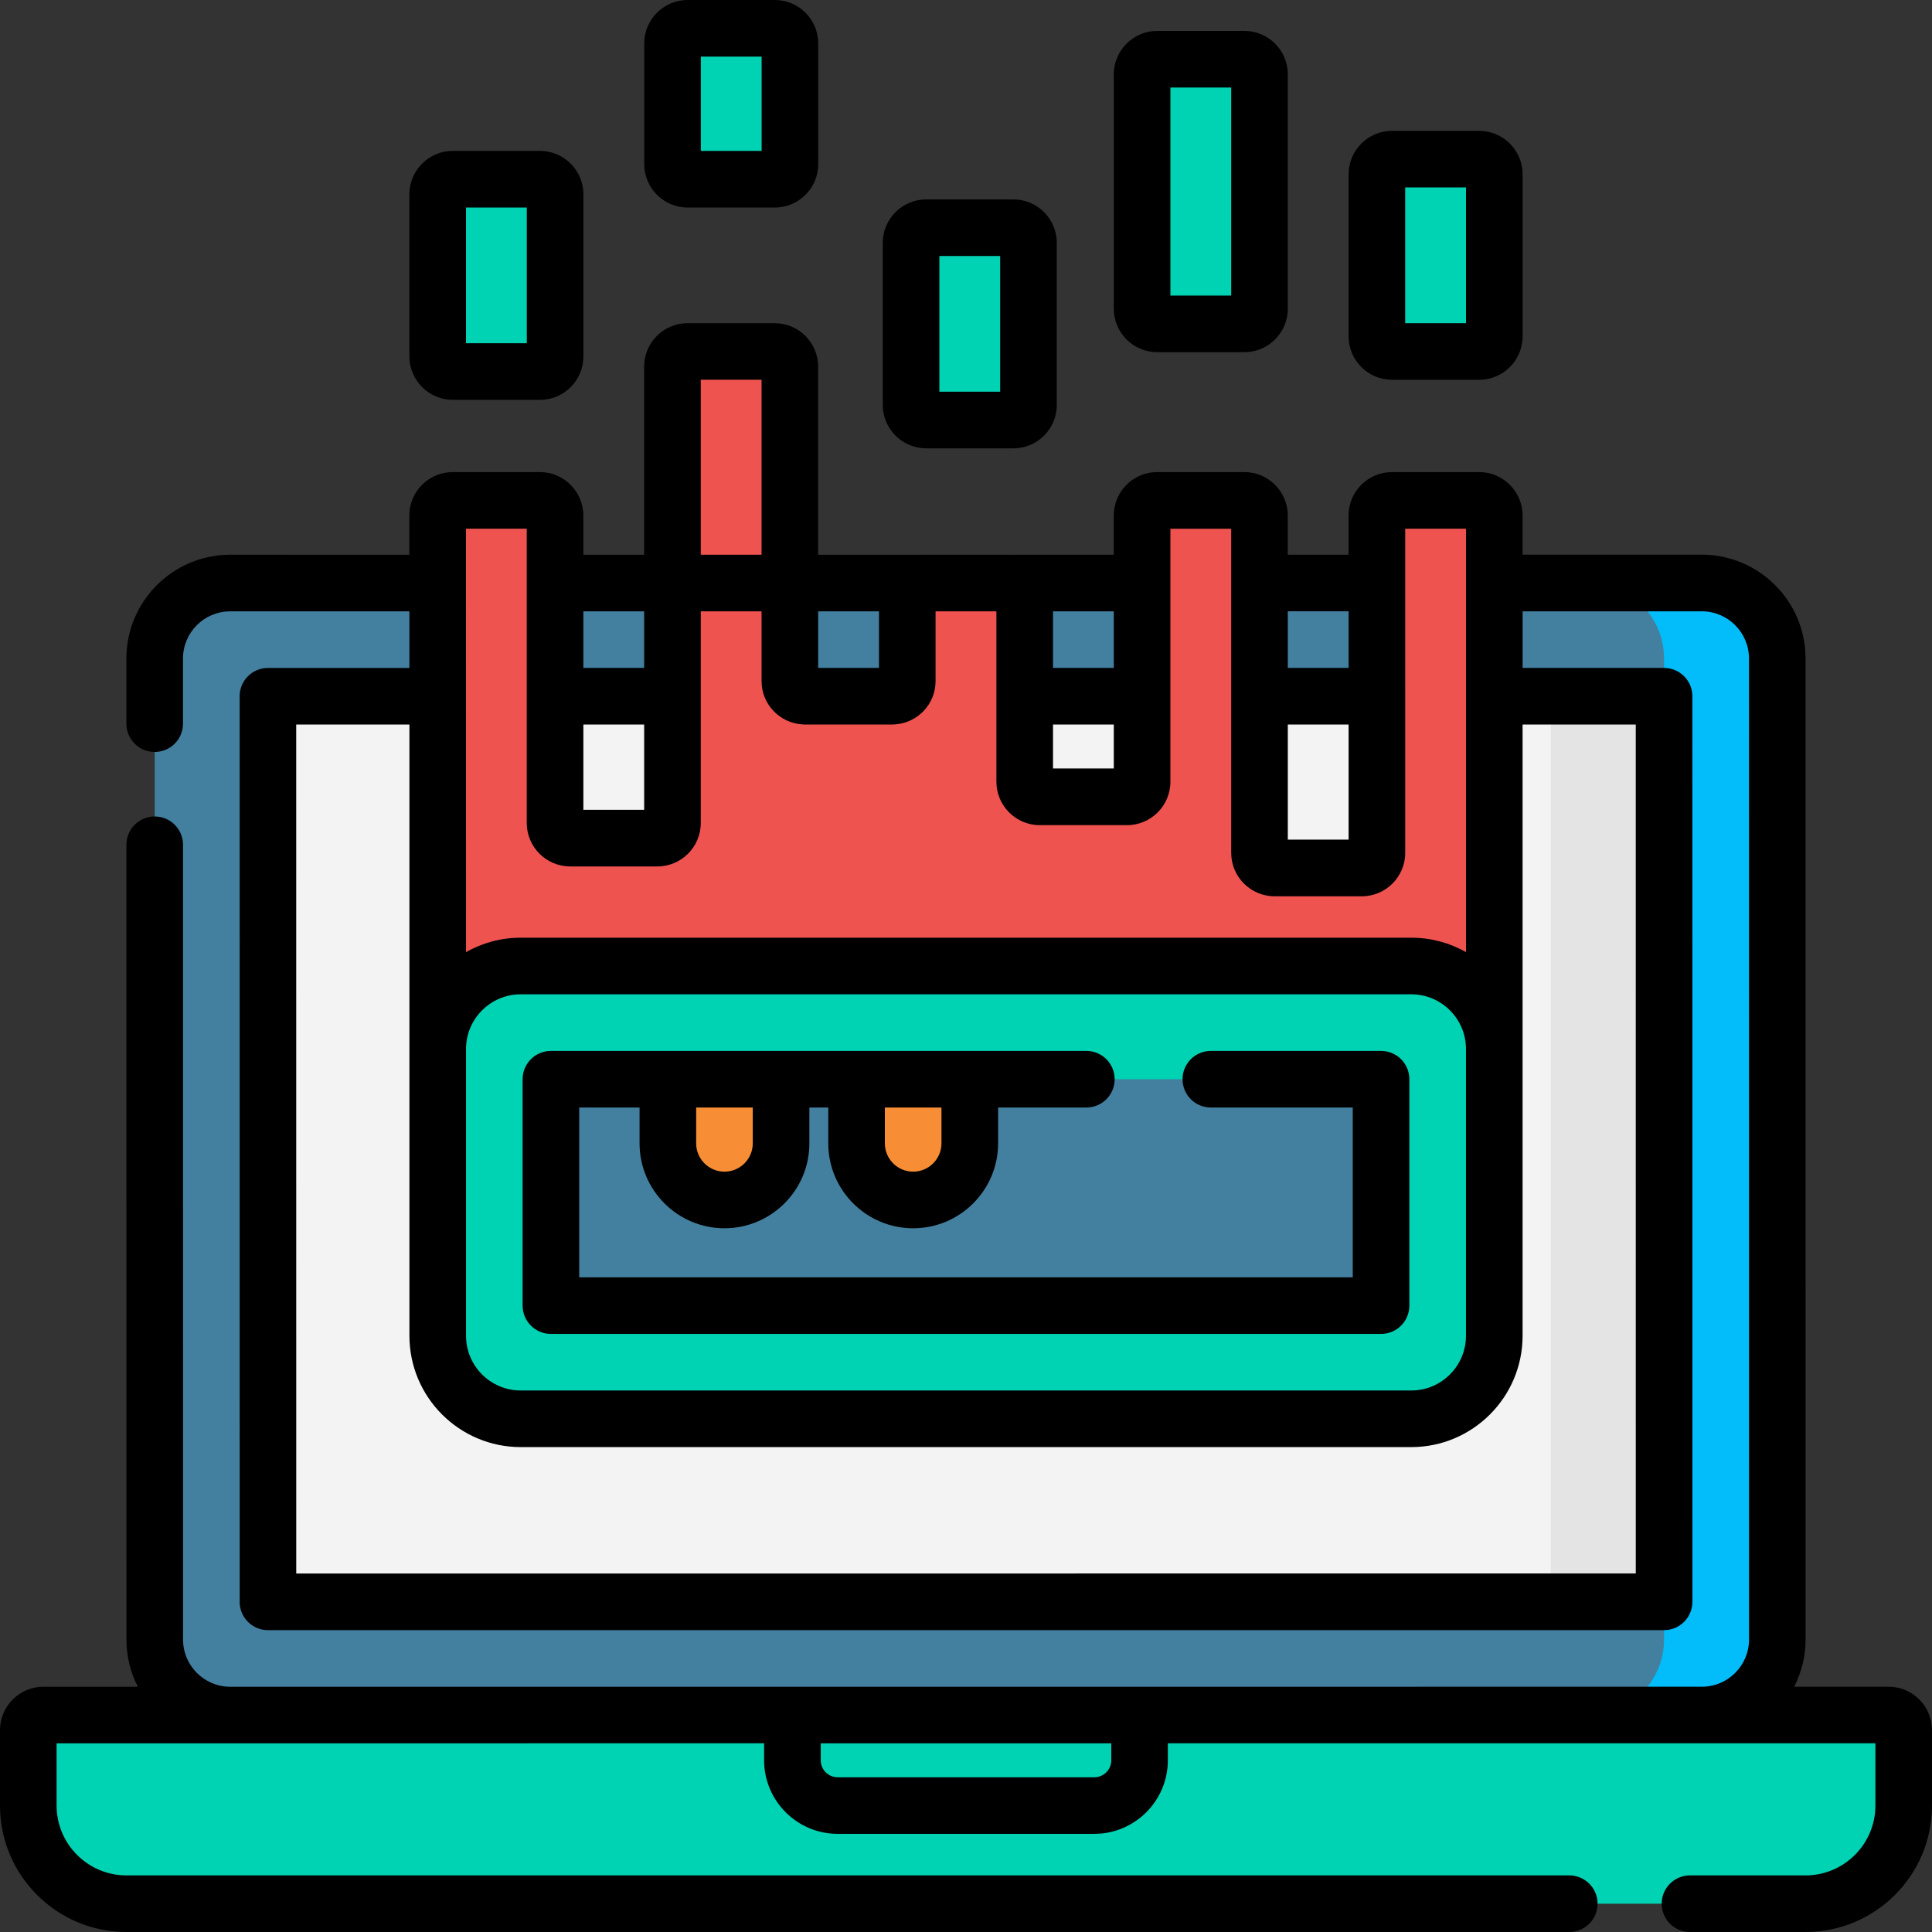
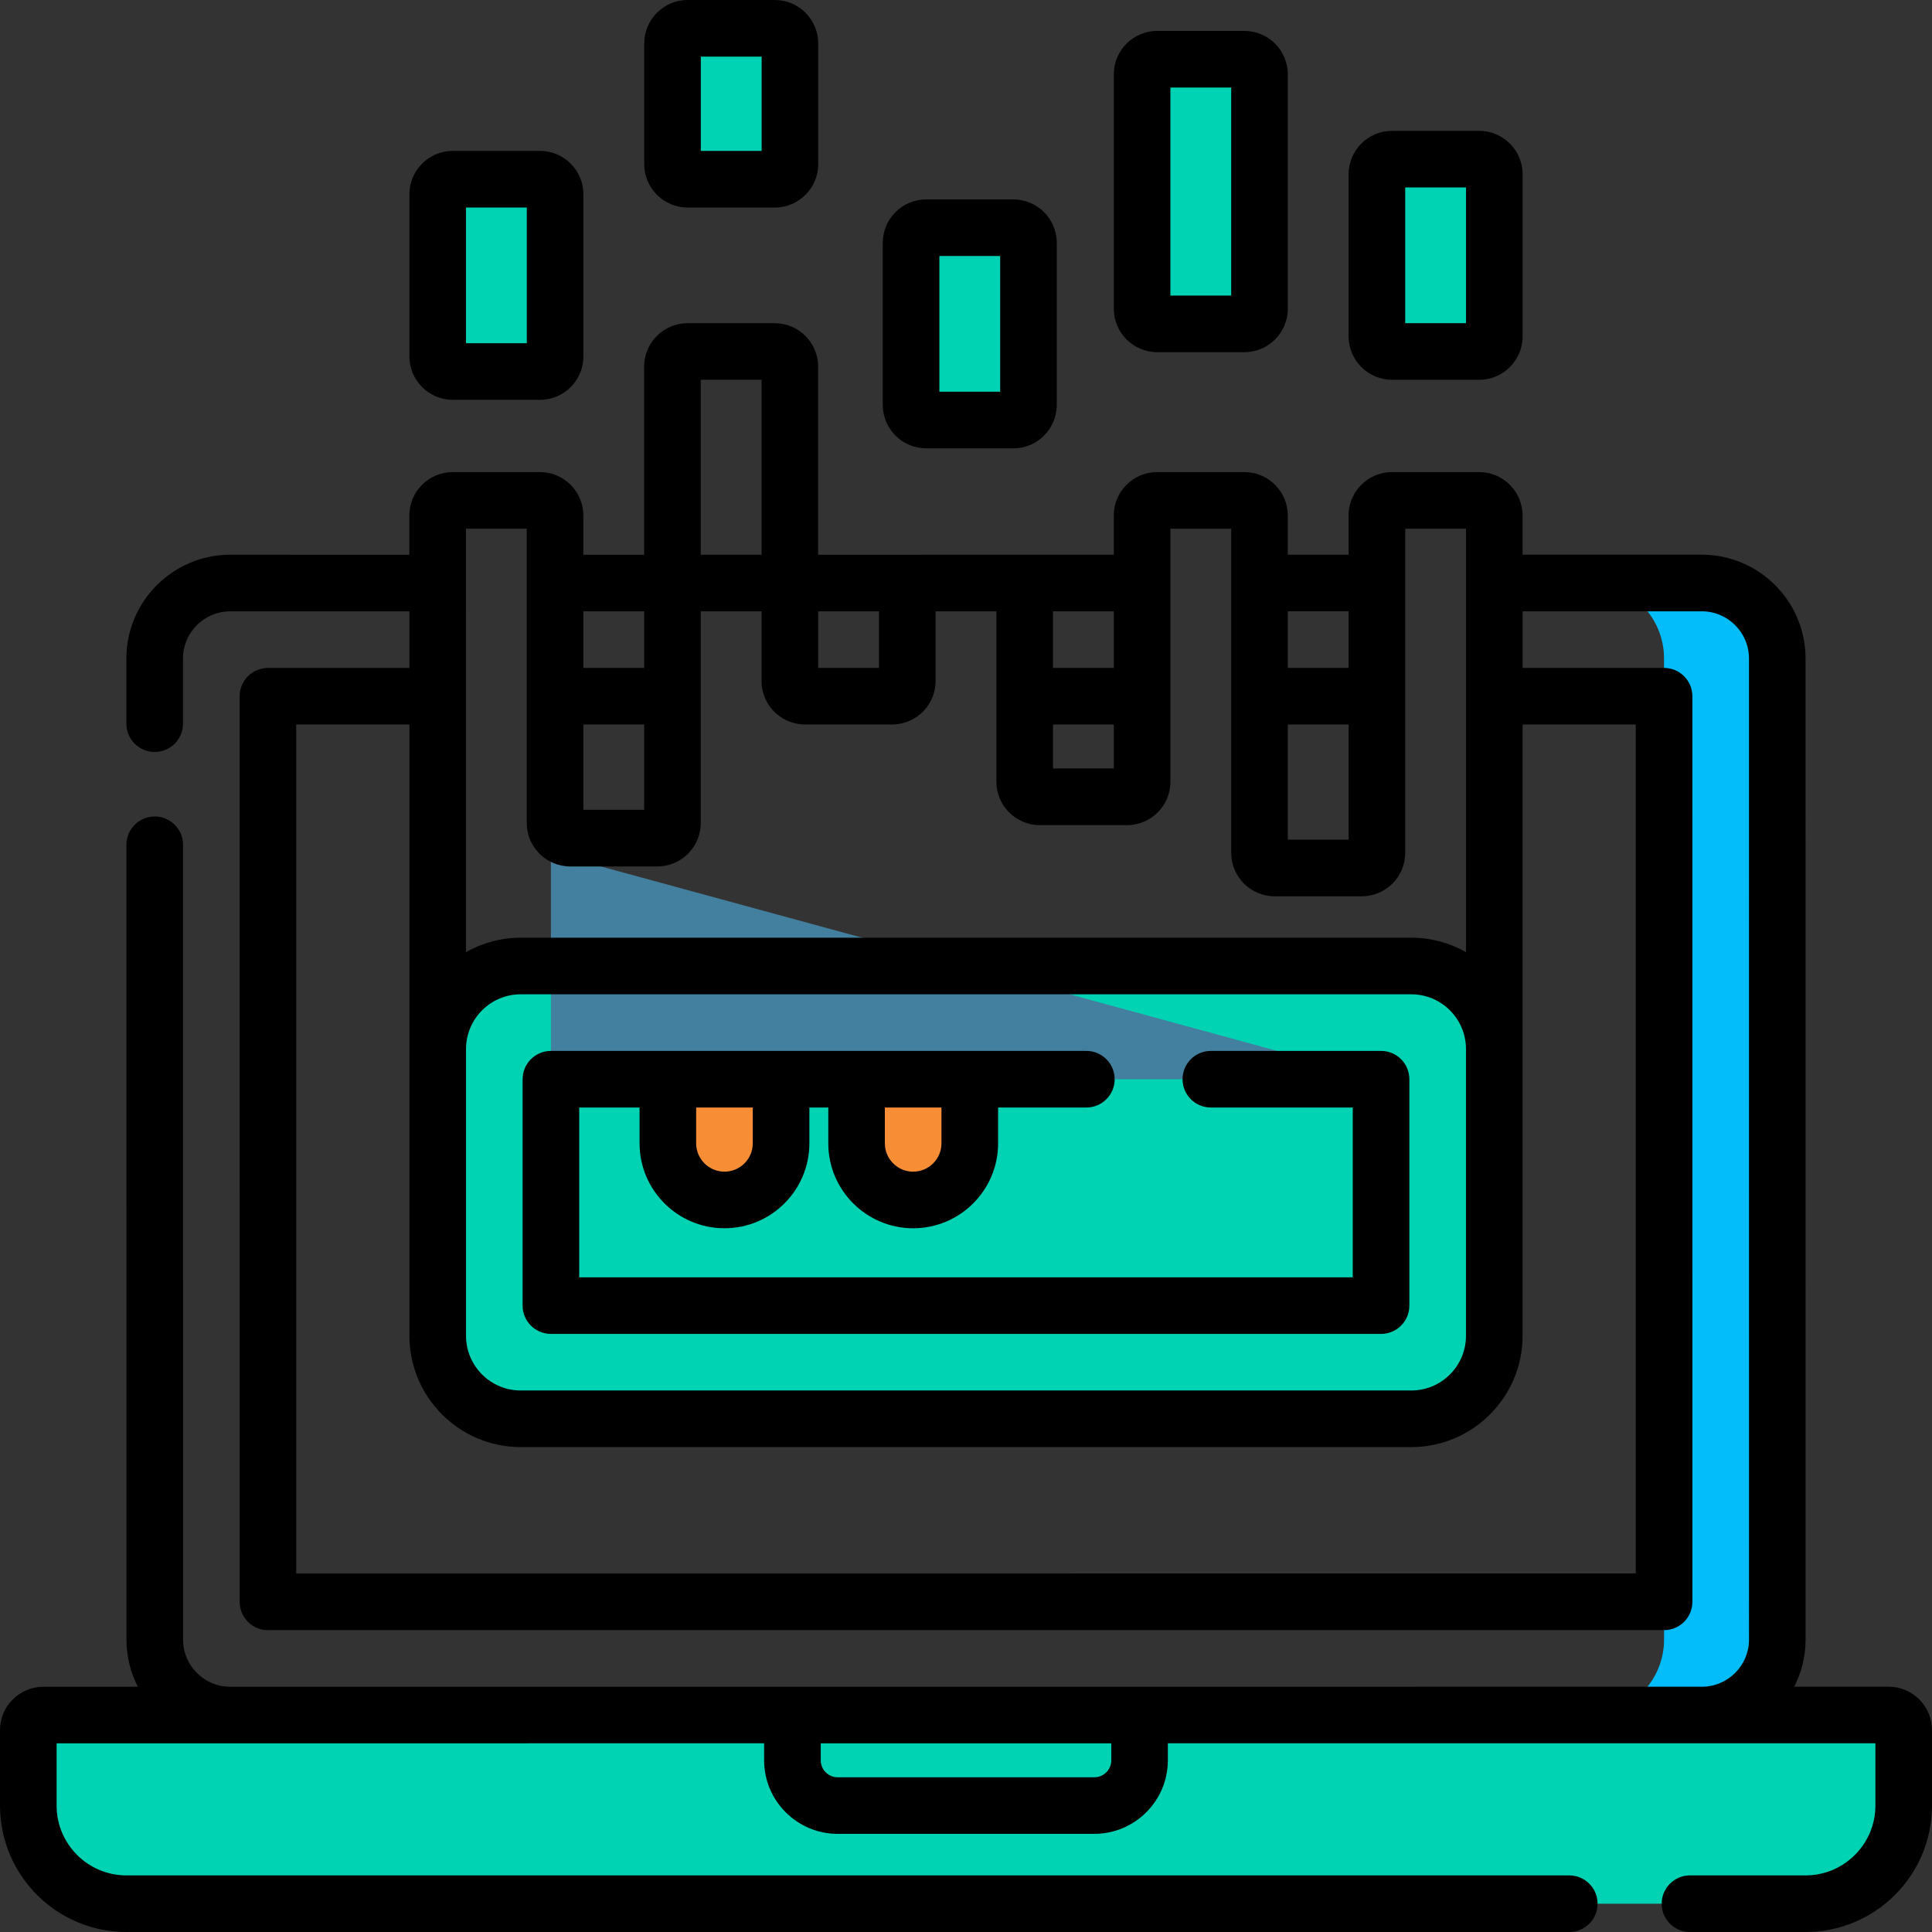
<svg xmlns="http://www.w3.org/2000/svg" width="60" height="60" fill="none" viewBox="0 0 60 60">
  <rect x="0" y="0" width="60" height="60" fill="#333333" stroke="none" />
  <g clip-path="url(#a)">
    <path fill="#00d3b3" d="M56.074 59.121H3.926c-1.683 0-3.047-1.364-3.047-3.047v-2.344c0-.259.21-.469.469-.469H58.652c.259 0 .469.21.469.469v2.344c0 1.683-1.364 3.047-3.047 3.047" />
    <path fill="#00d3b3" d="M58.652 53.262h-3.516c.259 0 .469.21.469.469v2.344c0 1.683-1.364 3.047-3.047 3.047h3.516c1.683 0 3.047-1.364 3.047-3.047v-2.344c0-.259-.21-.469-.469-.469" />
-     <path fill="#4380a0" d="m52.852 53.26-45.702.001c-1.294 0-2.344-1.049-2.344-2.344l-.001-30.468c0-1.294 1.049-2.344 2.344-2.344l45.702-.001c1.294 0 2.344 1.049 2.344 2.344l.001 30.468c0 1.294-1.049 2.344-2.344 2.344" />
    <path fill="#02bdf9" d="M55.195 50.917c0 1.294-1.049 2.344-2.344 2.344h-3.516c1.295 0 2.344-1.05 2.344-2.344l-.001-30.468c0-1.293-1.045-2.34-2.338-2.344h3.51c1.295 0 2.344 1.049 2.344 2.344z" />
-     <path fill="#f3f3f3" d="M51.68 49.745h-3.516l-39.843.001-.001-28.124 39.843-.001h3.516z" />
-     <path fill="#e4e4e4" d="M48.163 21.621h3.516v28.124h-3.516z" />
    <path fill="#00d3b3" d="M33.984 56.074h-7.969c-.777 0-1.406-.63-1.406-1.406v-1.406h10.781v1.406c0 .777-.63 1.406-1.406 1.406M24.063.879h-2.708c-.259 0-.469.21-.469.469v3.749c0 .259.21.469.469.469h2.708c.259 0 .469-.21.469-.469V1.348c0-.259-.21-.469-.469-.469M16.771 5.566h-2.708c-.259 0-.469.21-.469.469v5.035c0 .259.21.469.469.469h2.708c.259 0 .469-.21.469-.469V6.034c0-.259-.21-.469-.469-.469M31.471 7.072h-2.708c-.259 0-.469.21-.469.469V12.576c0 .259.21.469.469.469h2.708c.259 0 .469-.21.469-.469V7.541c0-.259-.21-.469-.469-.469M42.761 5.412v5.035c0 .259.21.469.469.469h2.708c.259 0 .469-.21.469-.469V5.412c0-.259-.21-.469-.469-.469h-2.708c-.259 0-.469.21-.469.469M38.646 1.839h-2.708c-.259 0-.469.21-.469.469v7.281c0 .259.21.469.469.469h2.708c.259 0 .469-.21.469-.469V2.308c0-.259-.21-.469-.469-.469" />
-     <path fill="#ef5350" d="M42.292 26.954h-2.708c-.259 0-.469-.21-.469-.469V16.009c0-.259-.21-.469-.469-.469h-2.708c-.259 0-.469.21-.469.469v8.268c0 .259-.21.469-.469.469h-2.708c-.259 0-.469-.21-.469-.469v-5.702c0-.259-.21-.469-.469-.469h-2.708c-.259 0-.469.21-.469.469v2.578c0 .259-.21.469-.469.469h-2.708c-.259 0-.469-.21-.469-.469v-9.768c0-.259-.21-.469-.469-.469h-2.708c-.259 0-.469.21-.469.469v14.175c0 .259-.21.469-.469.469h-2.708c-.259 0-.469-.21-.469-.469V16.009c0-.259-.21-.469-.469-.469h-2.708c-.259 0-.469.21-.469.469v17.473c0 .259.21.469.469.469h31.875c.259 0 .469-.21.469-.469V16.009c0-.259-.21-.469-.469-.469h-2.708c-.259 0-.469.21-.469.469v10.476c0 .259-.21.469-.469.469" />
    <path fill="#00d3b3" d="M43.828 44.062H16.172c-1.424 0-2.578-1.154-2.578-2.578v-8.906c0-1.424 1.154-2.578 2.578-2.578h27.656c1.424 0 2.578 1.154 2.578 2.578v8.906c0 1.424-1.154 2.578-2.578 2.578" />
-     <path fill="#00d3b3" d="M43.828 30h-3.516c1.424 0 2.578 1.154 2.578 2.578v8.906c0 1.424-1.154 2.578-2.578 2.578h3.516c1.424 0 2.578-1.154 2.578-2.578v-8.906c0-1.424-1.154-2.578-2.578-2.578" />
-     <path fill="#43809f" d="M42.891 33.516v7.031H17.109v-7.031z" />
+     <path fill="#43809f" d="M42.891 33.516H17.109v-7.031z" />
    <path fill="#f78e36" d="M22.499 37.266c-.971 0-1.758-.787-1.758-1.758v-1.992h3.516v1.992c0 .971-.787 1.758-1.758 1.758M28.359 37.266c-.971 0-1.758-.787-1.758-1.758v-1.992h3.516v1.992c0 .971-.787 1.758-1.758 1.758" />
    <path fill="#000" d="M58.652 52.383H55.72c.226-.44.354-.938.354-1.466l-.001-30.468c0-1.777-1.446-3.223-3.223-3.223h-5.565V16.009c0-.743-.605-1.348-1.348-1.348h-2.708c-.743 0-1.348.605-1.348 1.348v1.218h-1.888V16.009c0-.743-.605-1.348-1.348-1.348h-2.708c-.743 0-1.348.605-1.348 1.348v1.218l-3.222.001c-.005 0-.009-.001-.014-.001h-2.709c-.008 0-.015.001-.023.001h-3.213v-5.843c0-.743-.605-1.348-1.348-1.348h-2.708c-.743 0-1.348.605-1.348 1.348v5.843h-1.888V16.009c0-.743-.605-1.348-1.348-1.348h-2.708c-.743 0-1.348.605-1.348 1.348v1.219H7.148c-1.777 0-3.223 1.446-3.223 3.223v2.023c0 .485.394.879.879.879.486 0 .879-.394.879-.879v-2.023c0-.808.657-1.465 1.465-1.465h5.566v1.758H8.32c-.233 0-.457.093-.621.258-.165.165-.257.388-.257.621l.001 28.124c0 .485.394.879.879.879l43.358-.001c.233 0 .457-.092.621-.257.165-.165.258-.388.258-.622l-.001-28.124c0-.485-.394-.879-.879-.879h-4.393v-1.758h5.565c.808 0 1.465.657 1.465 1.465l.001 30.468c0 .808-.657 1.465-1.465 1.465l-45.702.001c-.808 0-1.465-.657-1.465-1.465l-.001-24.684c0-.485-.394-.879-.879-.879s-.879.394-.879.879l.001 24.684c0 .527.128 1.025.354 1.465H1.348C.605 52.383 0 52.987 0 53.73v2.344C0 58.239 1.761 60 3.926 60H48.735c.485 0 .879-.393.879-.879s-.394-.879-.879-.879H3.926c-1.195 0-2.168-.973-2.168-2.168v-1.934H23.73v.527c0 1.26 1.025 2.285 2.285 2.285h7.969c1.26 0 2.285-1.025 2.285-2.285v-.527h21.973v1.934c0 1.195-.973 2.168-2.168 2.168h-3.59c-.485 0-.879.393-.879.879s.394.879.879.879h3.59C58.239 60 60 58.239 60 56.074v-2.344c0-.743-.605-1.348-1.348-1.348M14.473 32.578c0-.937.762-1.699 1.699-1.699h27.656c.937 0 1.699.762 1.699 1.699v8.906c0 .937-.762 1.699-1.699 1.699H16.172c-.937 0-1.699-.762-1.699-1.699zM39.994 22.5h1.888v3.575h-1.888zm1.888-3.516v1.758h-1.888v-1.758zM32.702 22.5h1.888v1.366h-1.888zm1.888-1.758h-1.888v-1.757l1.888-0zm-7.293-1.757v1.757h-1.888v-1.757zm-5.534-7.191h1.888v5.433h-1.888zm-1.758 7.191v1.758h-1.888v-1.758zm-1.888 3.516h1.888v2.648h-1.888zm-3.646-6.082h1.888v9.141c0 .743.605 1.348 1.348 1.348h2.708c.743 0 1.348-.605 1.348-1.348v-6.574h1.888v2.167c0 .713.556 1.296 1.258 1.343.03.003.06.005.09.005h2.708c.03 0 .06-.002.09-.005.701-.047 1.258-.63 1.258-1.343v-2.167l1.889-0v5.292c0 .743.605 1.348 1.348 1.348h2.708c.743 0 1.348-.605 1.348-1.348v-7.857h1.888v10.066c0 .743.605 1.348 1.348 1.348h2.708c.743 0 1.348-.605 1.348-1.348V16.419h1.888v13.15c-.502-.285-1.082-.448-1.699-.448H16.172c-.617 0-1.197.164-1.699.448zM50.8 22.5l.001 26.366-41.601.001-.001-26.366h3.516v18.983c0 1.906 1.551 3.457 3.457 3.457h27.656c1.906 0 3.457-1.551 3.457-3.457V22.5zm-16.288 32.168c0 .291-.237.527-.527.527h-7.969c-.291 0-.527-.237-.527-.527v-.527h9.023zM21.355 6.445h2.708c.743 0 1.348-.605 1.348-1.348V1.348C25.41.605 24.806 0 24.063 0h-2.708c-.743 0-1.348.605-1.348 1.348v3.749c0 .743.605 1.348 1.348 1.348m.41-4.687h1.888V4.687h-1.888z" />
    <path fill="#000" d="M14.062 12.418h2.708c.743 0 1.348-.605 1.348-1.348V6.034c0-.743-.605-1.348-1.348-1.348h-2.708c-.743 0-1.348.605-1.348 1.348v5.035c0 .743.605 1.348 1.348 1.348m.41-5.973h1.888v4.215h-1.888zM28.763 13.924h2.708c.743 0 1.348-.605 1.348-1.348V7.541c0-.743-.605-1.348-1.348-1.348h-2.708c-.743 0-1.348.605-1.348 1.348V12.576c0 .743.605 1.347 1.348 1.347m.41-5.973h1.888v4.215h-1.888zM43.23 11.795h2.708c.743 0 1.348-.605 1.348-1.348V5.412c0-.743-.605-1.348-1.348-1.348h-2.708c-.743 0-1.348.605-1.348 1.348v5.035c0 .743.605 1.347 1.348 1.347m.41-5.973h1.888v4.215h-1.888zM35.938 10.937h2.708c.743 0 1.348-.605 1.348-1.348V2.308c0-.743-.605-1.348-1.348-1.348h-2.708c-.743 0-1.348.605-1.348 1.348v7.281c0 .743.605 1.348 1.348 1.348m.41-8.219h1.888V9.179h-1.888zM17.109 41.426h25.781c.485 0 .879-.393.879-.879v-7.031c0-.485-.394-.879-.879-.879h-5.286c-.485 0-.879.393-.879.879s.394.879.879.879h4.407v5.274H17.988v-5.274h1.874v1.113c0 1.454 1.183 2.637 2.637 2.637 1.454 0 2.637-1.183 2.637-2.637v-1.113h.587v1.113c0 1.454 1.183 2.637 2.637 2.637 1.454 0 2.637-1.183 2.637-2.637v-1.113h2.741c.485 0 .879-.393.879-.879s-.394-.879-.879-.879H17.109c-.485 0-.879.393-.879.879v7.031c0 .485.394.879.879.879m12.129-7.031v1.113c0 .485-.394.879-.879.879s-.879-.394-.879-.879v-1.113zm-5.86 0v1.113c0 .485-.394.879-.879.879s-.879-.394-.879-.879v-1.113z" />
  </g>
  <defs>
    <clipPath id="a">
      <path fill="#fff" d="M0 0h60v60H0z" />
    </clipPath>
  </defs>
</svg>